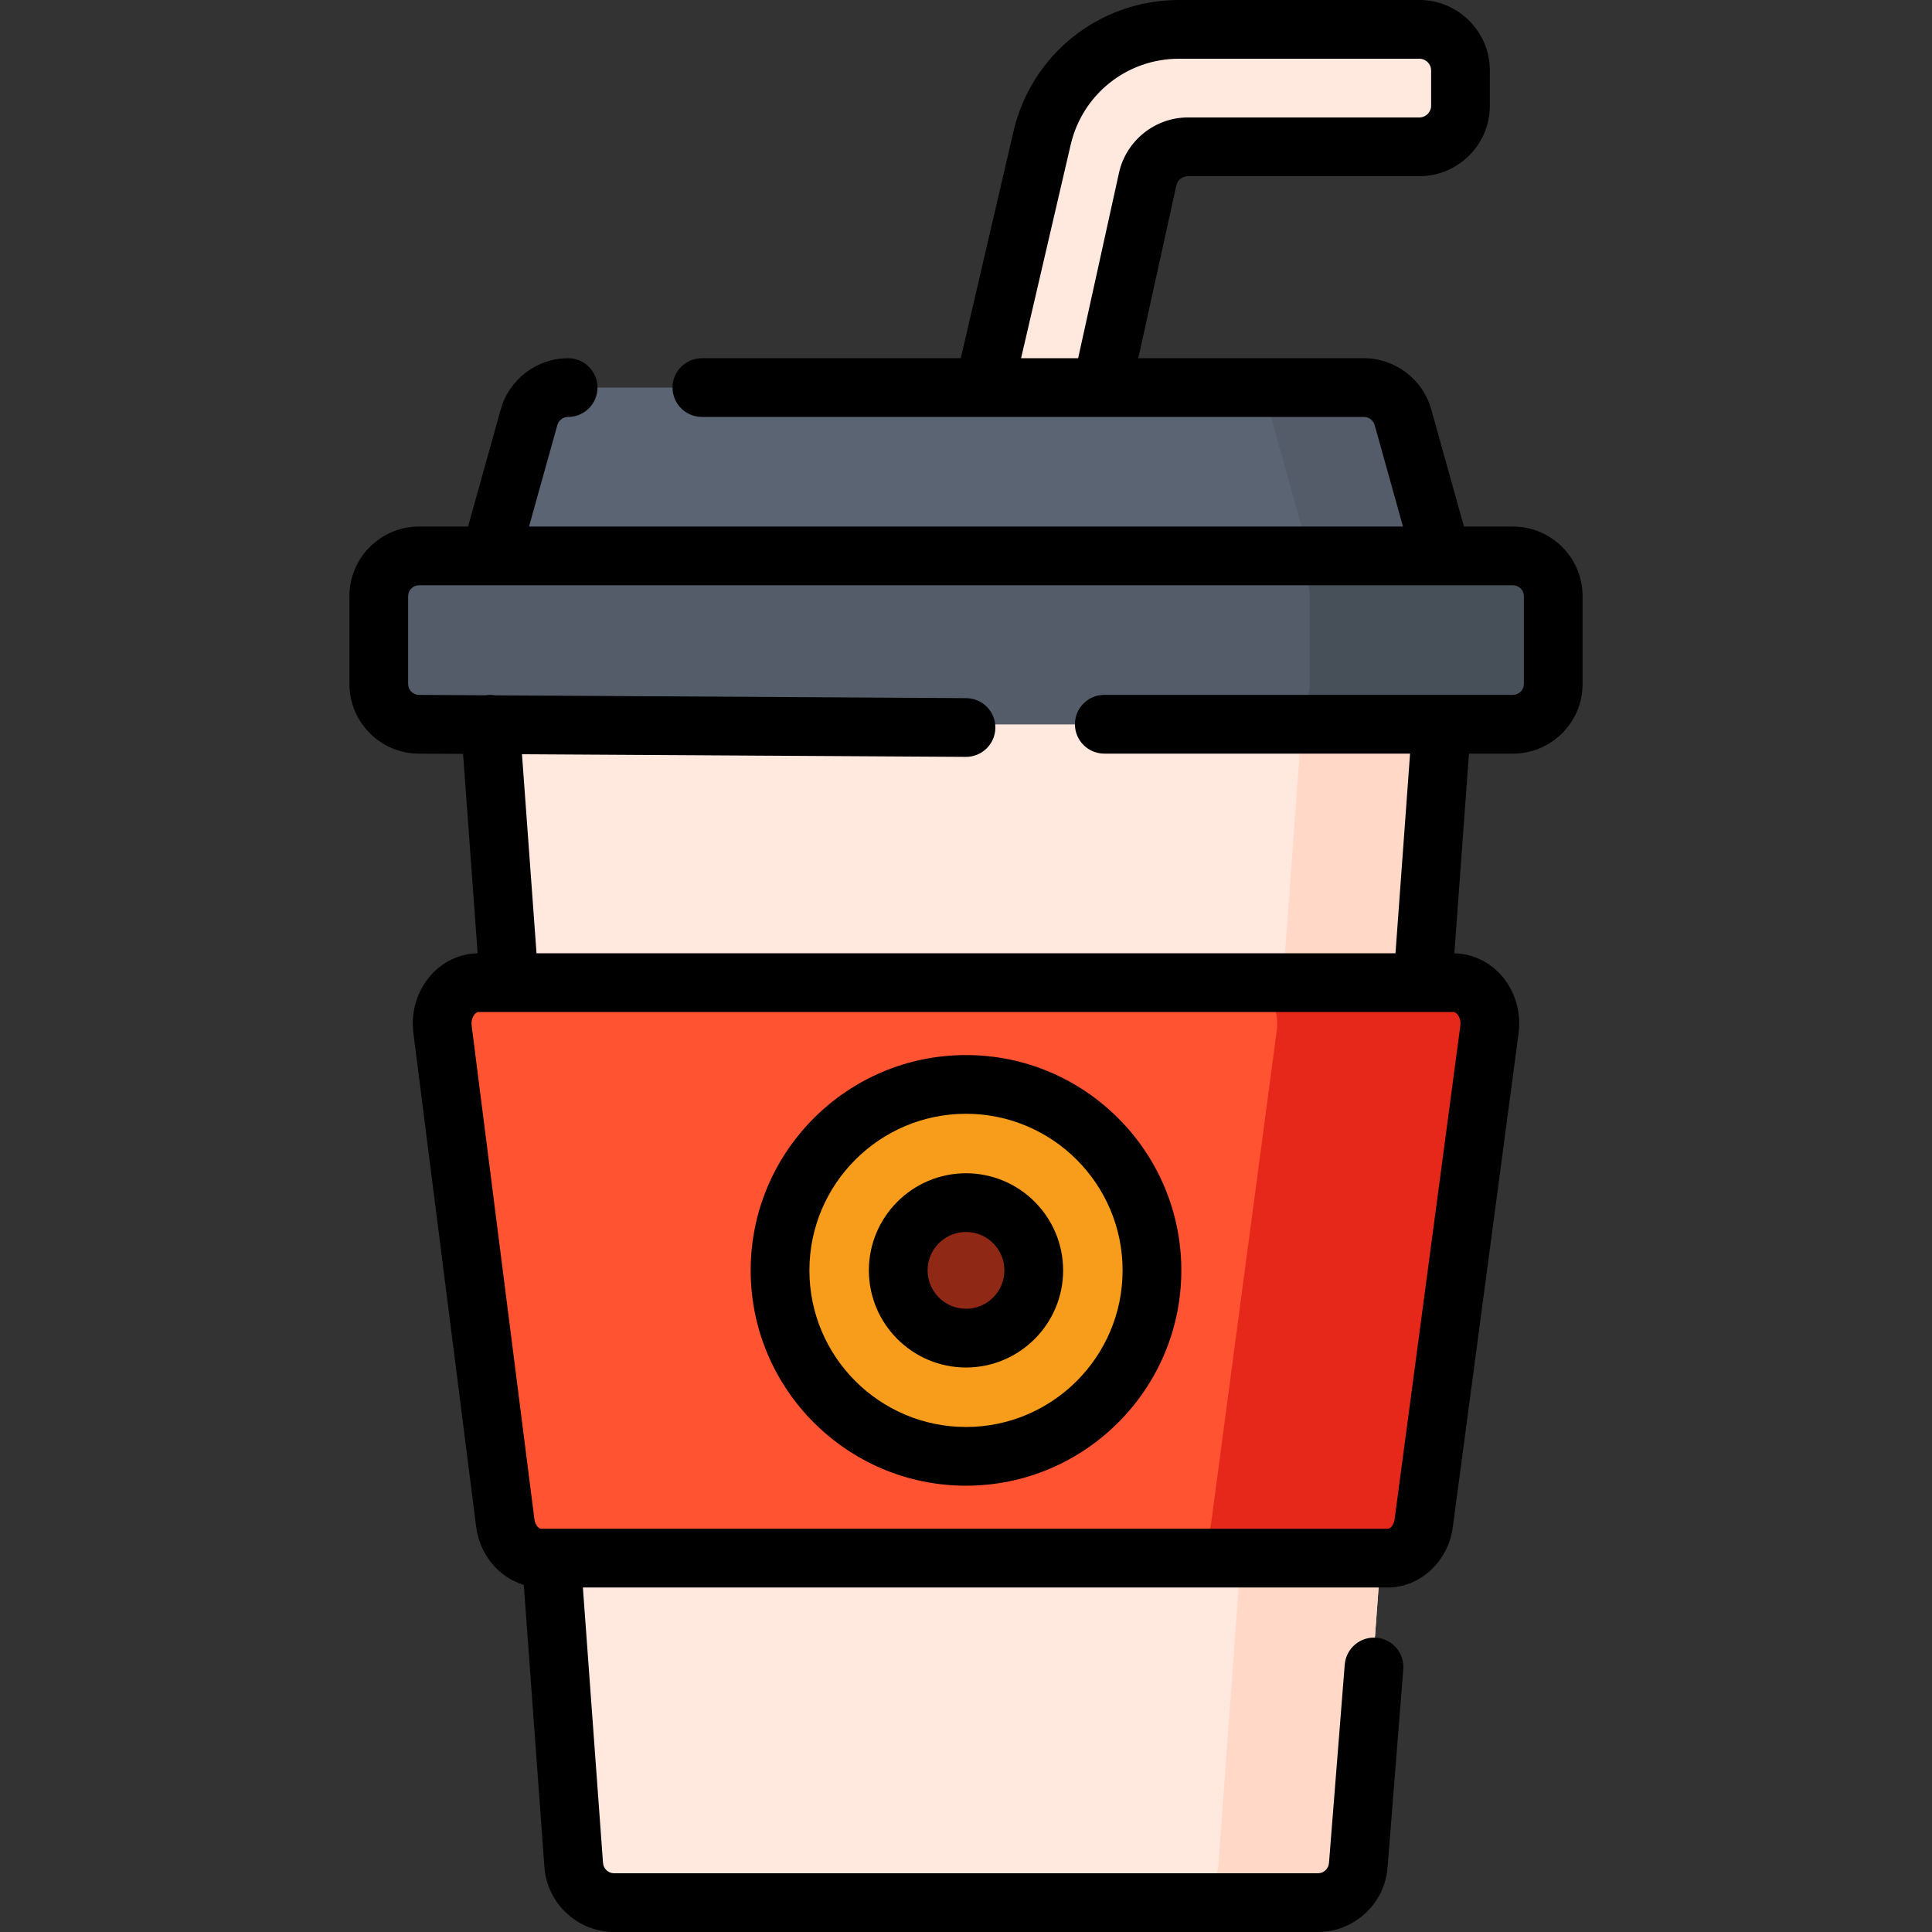
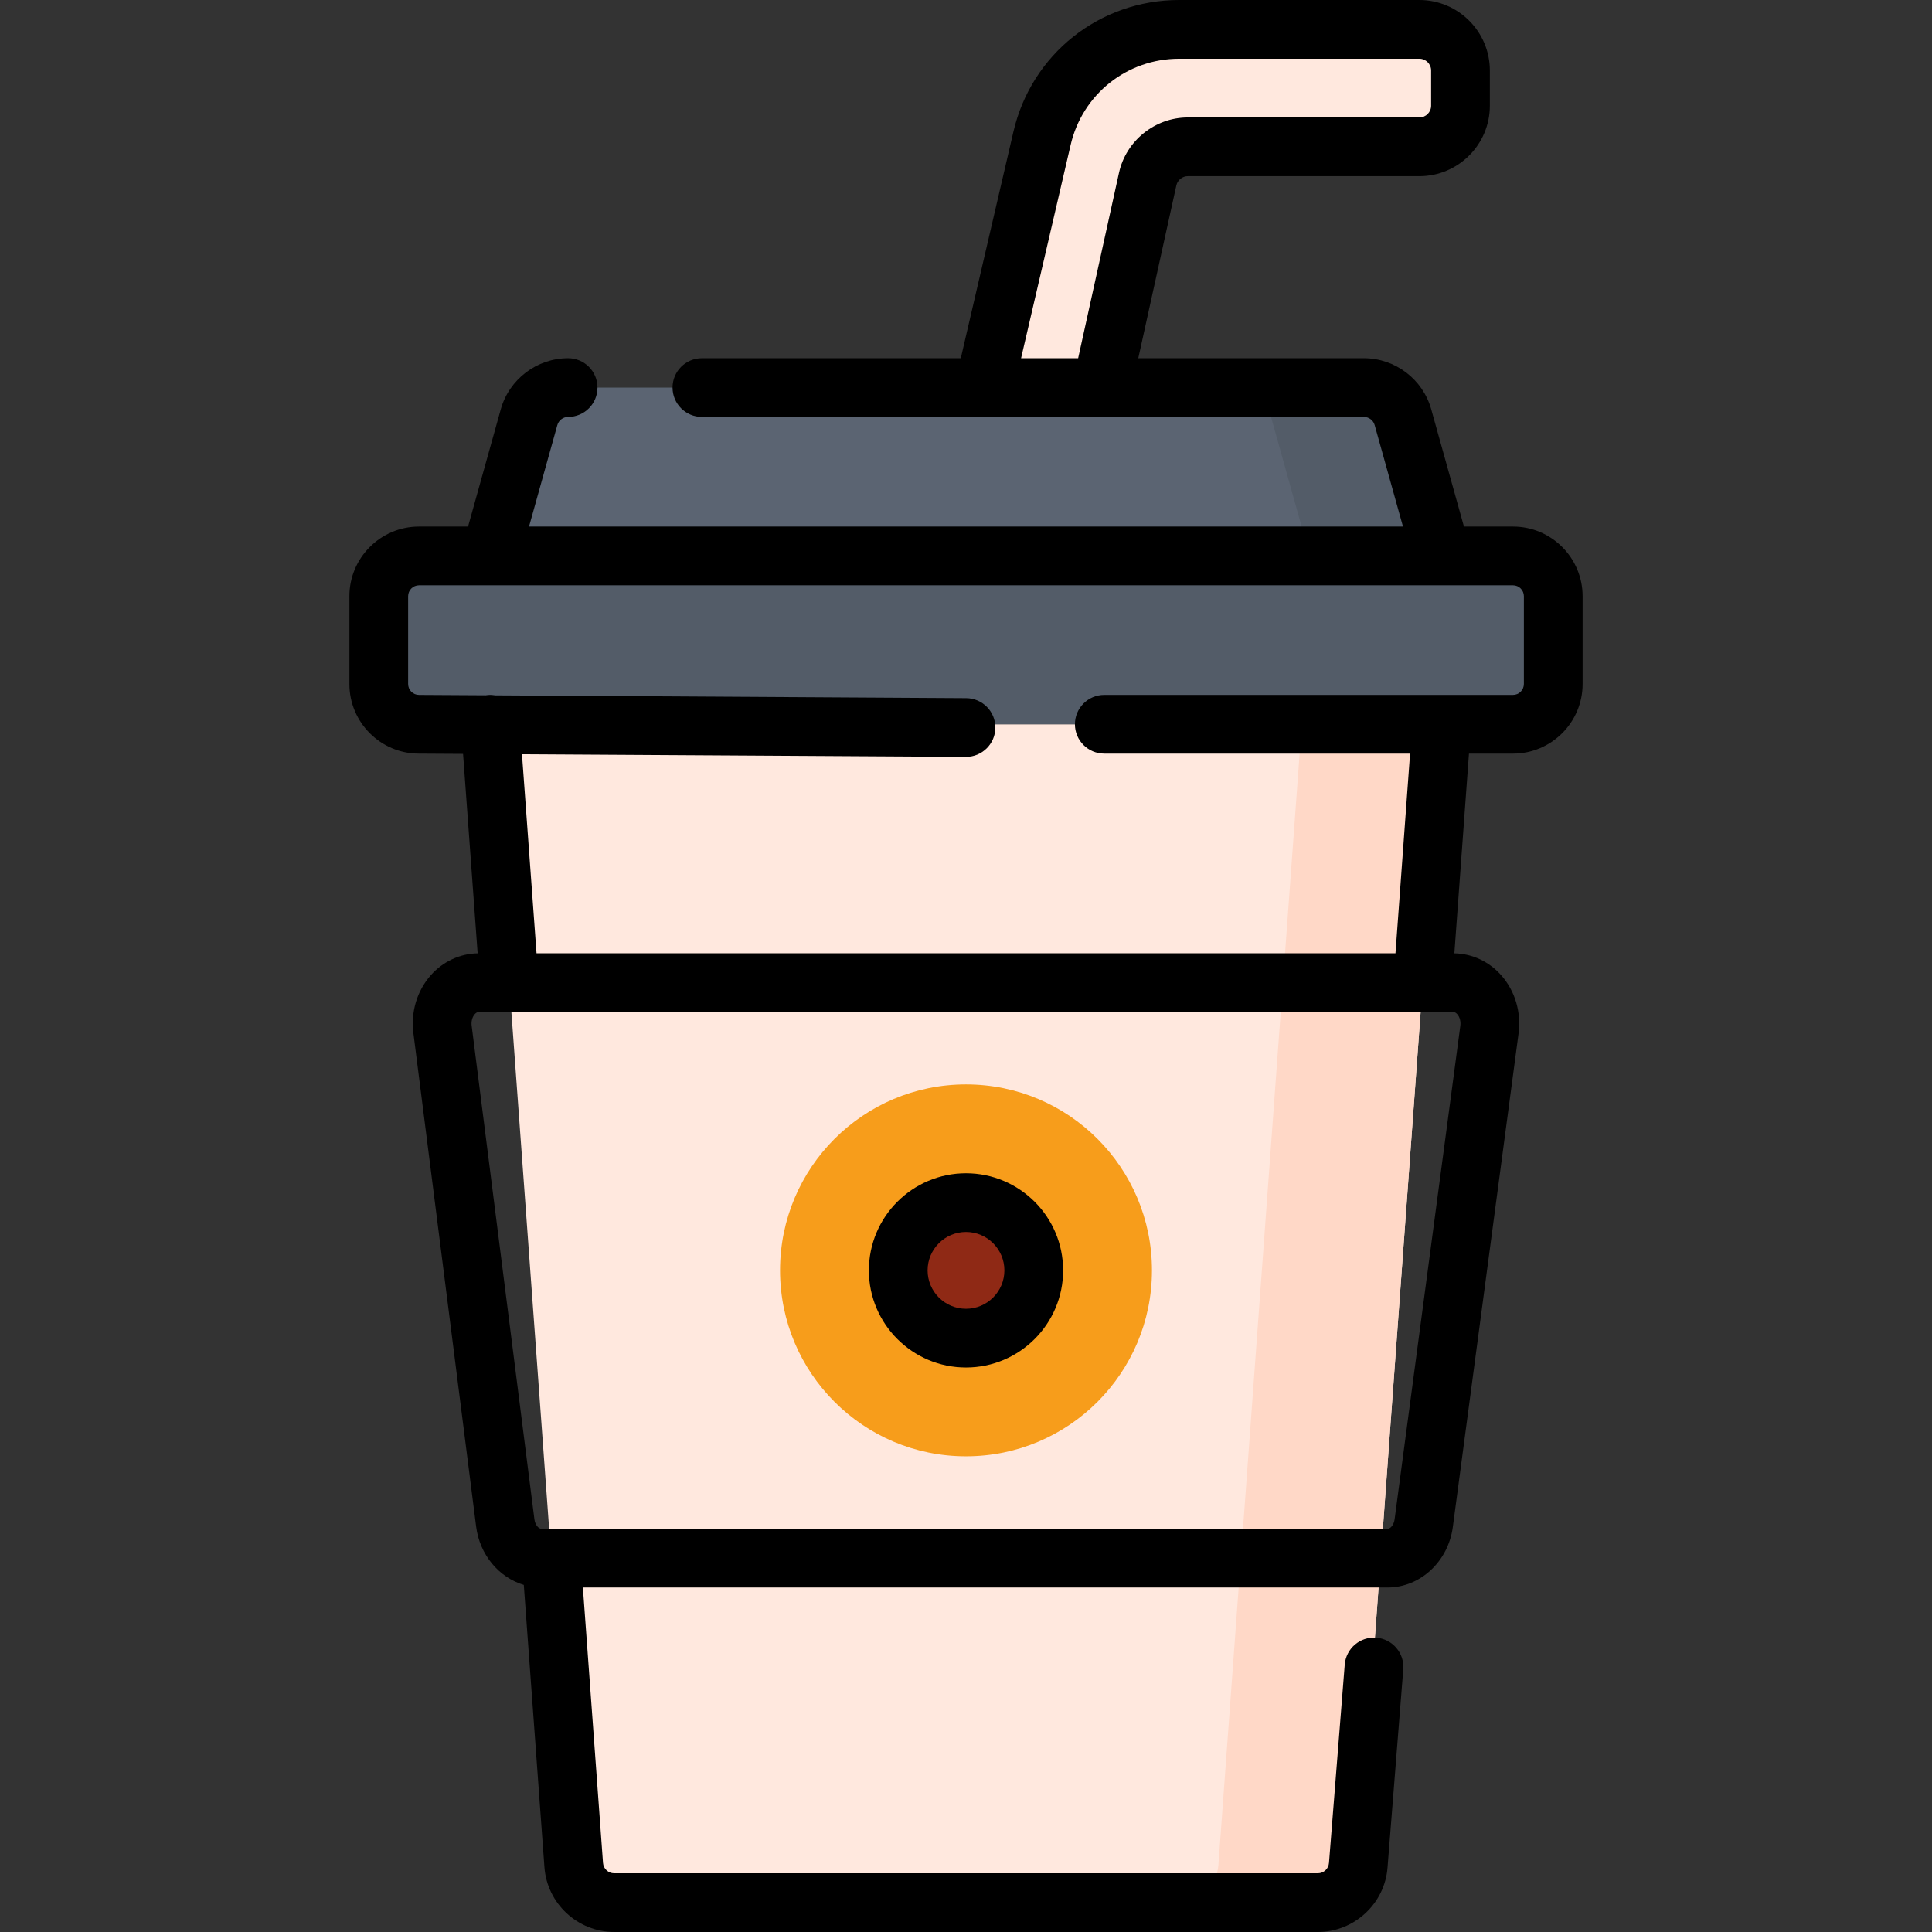
<svg xmlns="http://www.w3.org/2000/svg" version="1.1" id="Capa_1" x="0px" y="0px" viewBox="0 0 512.001 512.001" style="enable-background:new 0 0 512.001 512.001;" xml:space="preserve">
  <rect x="0" y="0" width="512.001" height="512.001" fill="#333333" stroke="none" />
  <path style="fill:#FFE8DE;" d="M349.252,504.219H162.749c-5.625,0-10.296-4.342-10.706-9.952l-22.097-302.332h252.109  l-22.097,302.332C359.548,499.877,354.877,504.219,349.252,504.219z" />
  <path style="fill:#FFD8C7;" d="M344.985,191.935l-22.097,302.332c-0.41,5.61-5.081,9.952-10.706,9.952h37.071  c5.625,0,10.296-4.342,10.706-9.952l22.098-302.332H344.985z" />
-   <path style="fill:#FF5331;" d="M367.741,412.92H143.468c-4.808,0-8.884-3.973-9.564-9.321l-16.628-130.798  c-0.831-6.54,3.685-12.392,9.564-12.392h258.322c5.905,0,10.429,5.901,9.555,12.463l-17.42,130.798  C376.588,408.986,372.525,412.92,367.741,412.92z" />
-   <path style="fill:#E5281A;" d="M385.162,260.409h-56.334c5.905,0,10.429,5.901,9.555,12.463l-17.42,130.798  c-0.708,5.316-4.771,9.249-9.555,9.249h56.334c4.783,0,8.847-3.933,9.555-9.249l17.42-130.798  C395.591,266.31,391.067,260.409,385.162,260.409z" />
  <path style="fill:#FFE8DE;" d="M376.147,7.781H312.48c-17.346,0-32.403,11.959-36.329,28.856l-26.322,113.292  c-1.373,5.91,2.345,11.802,8.27,13.108l8.99,1.981c5.877,1.295,11.691-2.42,12.986-8.297l24.071-109.262  c1.1-4.995,5.527-8.552,10.642-8.552h61.359c6.018,0,10.897-4.879,10.897-10.897v-9.331C387.044,12.66,382.165,7.781,376.147,7.781z  " />
  <path style="fill:#535C68;" d="M400.955,191.935H111.047c-5.892,0-10.669-4.777-10.669-10.669v-23.273  c0-5.892,4.777-10.669,10.669-10.669h289.908c5.892,0,10.669,4.777,10.669,10.669v23.273  C411.624,187.158,406.847,191.935,400.955,191.935z" />
-   <path style="fill:#475059;" d="M400.954,147.323h-64.505c5.892,0,10.669,4.777,10.669,10.669v23.274  c0,5.892-4.777,10.669-10.669,10.669h64.505c5.893,0,10.669-4.777,10.669-10.669v-23.274  C411.624,152.1,406.847,147.323,400.954,147.323z" />
  <path style="fill:#5B6472;" d="M382.055,147.323H129.946l10.256-36.75c1.297-4.647,5.531-7.862,10.356-7.862h210.885  c4.825,0,9.059,3.214,10.356,7.862L382.055,147.323z" />
  <path style="fill:#535C68;" d="M371.799,110.573c-1.297-4.648-5.531-7.862-10.356-7.862h-34.937c4.825,0,9.059,3.214,10.356,7.862  l10.256,36.75h34.937L371.799,110.573z" />
  <circle style="fill:#F79D1B;" cx="256.001" cy="336.66" r="49.28" />
  <circle style="fill:#8F2915;" cx="256.001" cy="336.66" r="17.957" />
  <path d="M400.954,139.542h-12.992l-8.668-31.06c-2.226-7.979-9.566-13.552-17.85-13.552h-59.788l10.09-45.798  c0.312-1.416,1.592-2.445,3.043-2.445h61.359c10.299,0,18.678-8.379,18.678-18.678v-9.331C394.825,8.379,386.446,0,376.147,0H312.48  c-21.081,0-39.136,14.341-43.908,34.876L254.62,94.93h-68.609c-4.298,0-7.781,3.484-7.781,7.781s3.483,7.781,7.781,7.781h105.943  c0.009,0,0.019,0.002,0.028,0.002c0.006,0,0.012-0.002,0.018-0.002h69.445c1.327,0,2.504,0.893,2.861,2.172l7.5,26.877H140.197  l7.499-26.876c0.358-1.28,1.534-2.173,2.862-2.173c4.298,0,7.781-3.484,7.781-7.781s-3.483-7.781-7.781-7.781  c-8.283,0-15.623,5.572-17.851,13.551l-8.668,31.061h-12.993c-10.173,0-18.45,8.277-18.45,18.45v23.274  c0,10.174,8.277,18.45,18.403,18.45l11.718,0.07l3.863,52.857c-4.703,0.076-9.226,2.186-12.444,5.838  c-3.625,4.115-5.295,9.693-4.582,15.301l16.628,130.798c0.952,7.492,6.067,13.48,12.63,15.438l5.468,74.817  c0.704,9.626,8.816,17.166,18.467,17.166H349.25c9.651,0,17.763-7.54,18.463-17.118l4.17-52.504c0.34-4.284-2.857-8.032-7.141-8.373  c-4.297-0.344-8.031,2.857-8.373,7.141l-4.174,52.552c-0.111,1.536-1.406,2.739-2.945,2.739h-186.5  c-1.539,0-2.834-1.203-2.945-2.739l-5.335-72.998h213.272c8.629,0,16.053-6.88,17.268-16.004L402.43,273.9  c0.75-5.629-0.902-11.234-4.531-15.379c-3.22-3.677-7.756-5.802-12.478-5.878l3.869-52.926h11.665  c10.174,0,18.451-8.277,18.451-18.45v-23.274C419.405,147.819,411.129,139.542,400.954,139.542z M283.731,38.398  c3.124-13.445,14.946-22.835,28.749-22.835h63.667c1.718,0,3.115,1.398,3.115,3.116v9.331c0,1.718-1.397,3.116-3.115,3.116h-61.359  c-8.698,0-16.369,6.165-18.24,14.659L285.72,94.93h-15.124L283.731,38.398z M386.19,268.773c0.665,0.759,0.968,1.907,0.813,3.072  l-17.419,130.798c-0.199,1.493-1.112,2.496-1.842,2.496H143.468c-0.737,0-1.653-1.013-1.845-2.521L124.995,271.82  c-0.148-1.16,0.159-2.301,0.821-3.052c0.232-0.263,0.598-0.577,1.024-0.577h8.093c0.004,0,0.007,0,0.011,0c0.005,0,0.009,0,0.014,0  h242.088c0.005,0,0.009,0,0.014,0c0.004,0,0.007,0,0.011,0h8.093C385.591,268.19,385.957,268.507,386.19,268.773z M403.843,181.266  c0,1.593-1.296,2.888-2.889,2.888H292.647c-4.298,0-7.781,3.484-7.781,7.781c0,4.297,3.483,7.781,7.781,7.781h81.037l-3.868,52.912  H142.185l-3.856-52.749l117.625,0.7c0.016,0,0.031,0,0.048,0c4.276,0,7.755-3.453,7.78-7.735c0.025-4.297-3.438-7.801-7.735-7.827  l-124.787-0.742c-0.609-0.105-1.238-0.147-1.881-0.099c-0.23,0.017-0.455,0.048-0.679,0.084l-17.653-0.105  c-1.592,0-2.888-1.295-2.888-2.888v-23.274c0-1.593,1.296-2.888,2.888-2.888h18.9h252.109h18.899c1.593,0,2.889,1.295,2.889,2.888  L403.843,181.266L403.843,181.266z" />
-   <path d="M256.001,279.603c-31.464,0-57.062,25.598-57.062,57.062s25.598,57.062,57.062,57.062s57.062-25.598,57.062-57.062  S287.465,279.603,256.001,279.603z M256.001,378.164c-22.882,0-41.499-18.617-41.499-41.499c0-22.883,18.617-41.499,41.499-41.499  c22.882,0,41.499,18.616,41.499,41.499S278.883,378.164,256.001,378.164z" />
  <path d="M256.001,310.927c-14.193,0-25.739,11.546-25.739,25.738s11.546,25.738,25.739,25.738c14.191,0,25.738-11.546,25.738-25.738  S270.192,310.927,256.001,310.927z M256.001,346.84c-5.611,0-10.176-4.565-10.176-10.176s4.565-10.176,10.176-10.176  c5.611,0,10.175,4.565,10.175,10.176S261.612,346.84,256.001,346.84z" />
  <g>
</g>
  <g>
</g>
  <g>
</g>
  <g>
</g>
  <g>
</g>
  <g>
</g>
  <g>
</g>
  <g>
</g>
  <g>
</g>
  <g>
</g>
  <g>
</g>
  <g>
</g>
  <g>
</g>
  <g>
</g>
  <g>
</g>
</svg>